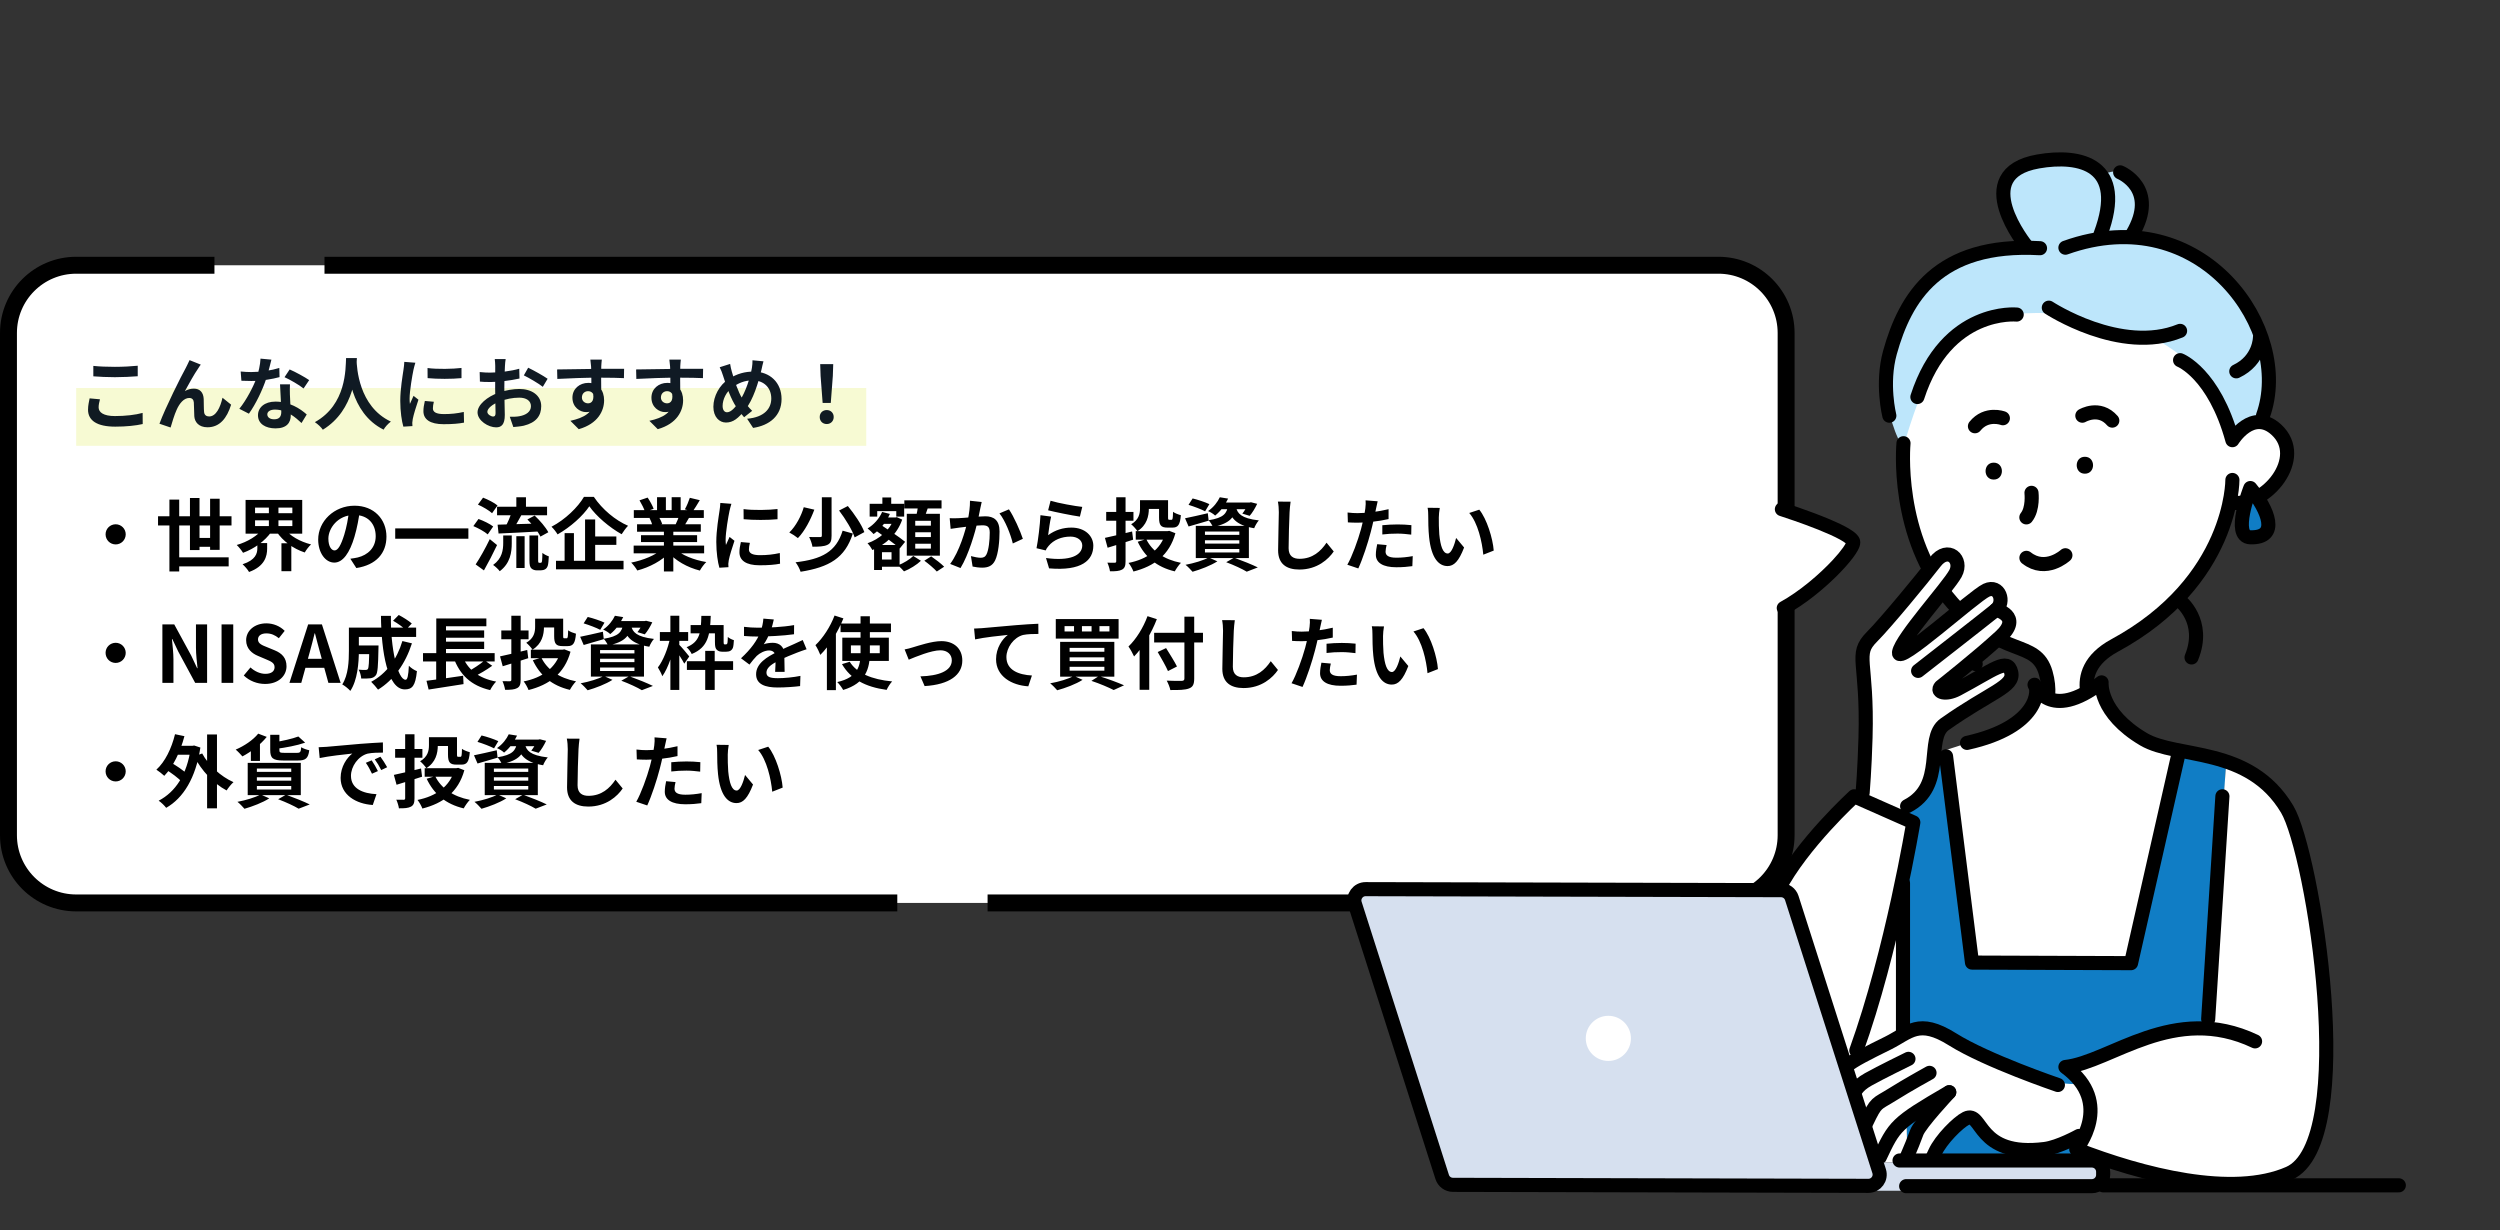
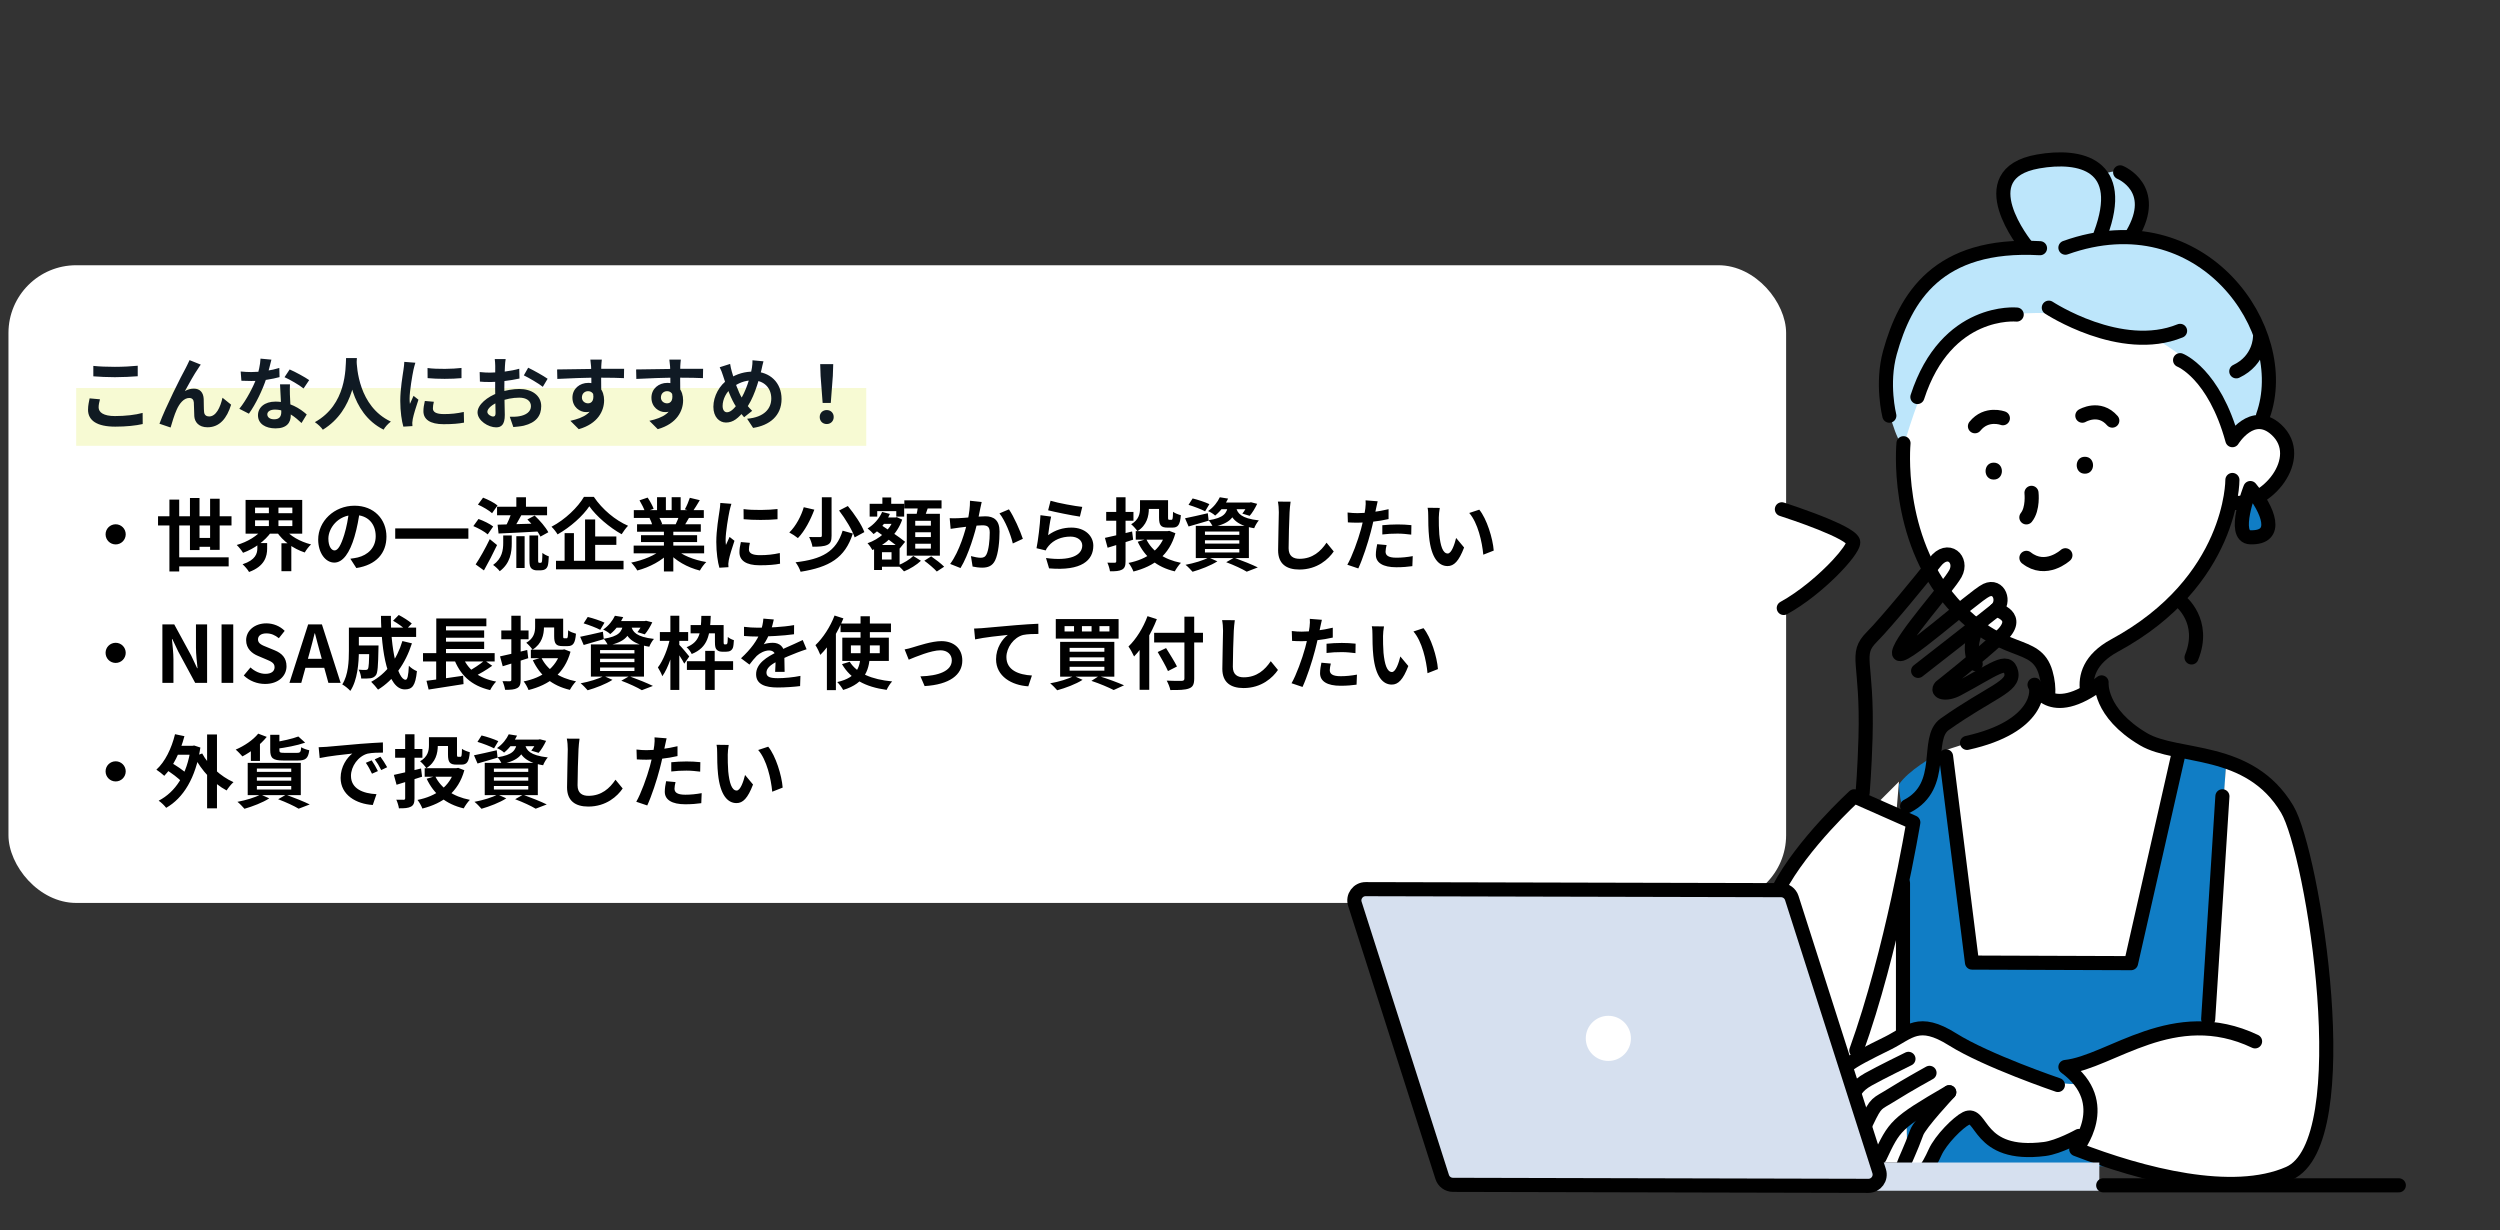
<svg xmlns="http://www.w3.org/2000/svg" width="443" height="218" viewBox="0 0 443 218" fill="none">
  <rect x="0" y="0" width="443" height="218" fill="#333333" stroke="none" />
  <rect x="1.5" y="47" width="315" height="113" rx="12" fill="white" />
-   <path d="M38 47H13.5C6.873 47 1.5 52.373 1.5 59V148C1.5 154.627 6.873 160 13.5 160H159M57.5 47H304.5C311.127 47 316.5 52.373 316.5 59V91.056M175 160H304.5C311.127 160 316.5 154.627 316.5 148V102.155" stroke="black" stroke-width="3" />
  <path d="M313.5 108.689C320.117 107.59 328.368 97.695 328.368 95.863C328.368 94.031 315.704 90 315.704 90" fill="white" />
  <path d="M316.672 108.831C319.826 107.096 322.965 104.531 325.366 102.166C326.565 100.982 327.575 99.852 328.313 98.875C328.683 98.385 328.984 97.935 329.214 97.508C329.328 97.293 329.426 97.083 329.504 96.861C329.579 96.637 329.641 96.402 329.643 96.1C329.644 95.864 329.592 95.651 329.523 95.473C329.383 95.127 329.193 94.894 328.995 94.686C328.621 94.304 328.18 94.002 327.659 93.687C326.751 93.145 325.6 92.605 324.359 92.076C322.5 91.286 320.447 90.535 318.852 89.978C317.258 89.422 316.124 89.061 316.116 89.059C315.464 88.852 314.767 89.21 314.559 89.861C314.351 90.511 314.711 91.207 315.362 91.414C315.362 91.415 315.408 91.429 315.5 91.458C316.18 91.678 319.295 92.698 322.203 93.863C323.654 94.443 325.058 95.064 326.041 95.61C326.53 95.88 326.914 96.137 327.111 96.31C327.161 96.352 327.198 96.388 327.221 96.413L327.251 96.448L327.251 96.448L327.548 96.239L327.212 96.368C327.234 96.424 327.251 96.447 327.251 96.448L327.548 96.239L327.212 96.368L327.911 96.099L327.164 96.099C327.164 96.219 327.19 96.313 327.212 96.368L327.911 96.099L327.164 96.099L327.567 96.099L327.171 96.019C327.17 96.024 327.164 96.048 327.164 96.099L327.567 96.099L327.171 96.019L327.171 96.02C327.17 96.028 327.148 96.097 327.101 96.196C327.014 96.383 326.843 96.676 326.602 97.018C326.181 97.621 325.553 98.385 324.781 99.215C323.624 100.462 322.145 101.864 320.531 103.182C318.917 104.501 317.166 105.738 315.477 106.665C314.877 106.994 314.659 107.746 314.989 108.344C315.318 108.942 316.072 109.16 316.672 108.831L316.672 108.831Z" fill="black" />
  <rect width="140" height="21" transform="translate(13.5 58)" fill="url(#paint0_linear_13587_1189)" />
  <path d="M16.538 64.836C17.574 64.948 18.876 65.004 20.36 65.004C21.732 65.004 23.342 64.92 24.406 64.808V66.67C23.426 66.754 21.704 66.838 20.36 66.838C18.904 66.838 17.686 66.768 16.538 66.684V64.836ZM17.714 70.758C17.588 71.262 17.476 71.71 17.476 72.186C17.476 73.068 18.344 73.726 20.36 73.726C22.236 73.726 24.028 73.516 25.274 73.166L25.288 75.14C24.056 75.42 22.376 75.602 20.416 75.602C17.224 75.602 15.6 74.538 15.6 72.606C15.6 71.808 15.782 71.122 15.88 70.59L17.714 70.758ZM35.578 64.612C35.424 64.794 35.284 65.032 35.13 65.27C34.43 66.264 33.45 68.056 32.764 69.302C33.282 68.994 33.828 68.868 34.36 68.868C35.41 68.868 36.04 69.526 36.096 70.702C36.124 71.318 36.096 72.438 36.166 73.026C36.222 73.572 36.6 73.796 37.062 73.796C38.28 73.796 39.036 72.214 39.428 70.478L40.954 71.71C40.212 74.118 38.924 75.714 36.768 75.714C35.214 75.714 34.5 74.776 34.43 73.768C34.388 73.012 34.388 71.878 34.346 71.304C34.304 70.814 34.038 70.52 33.534 70.52C32.582 70.52 31.784 71.5 31.294 72.634C30.916 73.446 30.44 75.014 30.23 75.756L28.256 75.084C29.278 72.284 32.148 66.572 32.904 65.228C33.072 64.864 33.338 64.402 33.59 63.814L35.578 64.612ZM42.648 65.83C43.25 65.9 44.006 65.928 44.51 65.928C46.246 65.928 48.136 65.634 49.494 65.2L49.536 66.824C48.332 67.16 46.316 67.524 44.524 67.51C43.964 67.51 43.376 67.496 42.774 67.468L42.648 65.83ZM48.094 63.73C47.912 64.472 47.576 65.844 47.198 67.034C46.554 69.05 45.294 71.654 44.104 73.306L42.41 72.438C43.67 70.898 44.93 68.448 45.476 66.936C45.812 65.928 46.12 64.626 46.162 63.548L48.094 63.73ZM51.384 68.098C51.342 68.686 51.356 69.274 51.37 69.89C51.398 70.716 51.524 72.802 51.524 73.586C51.524 74.888 50.824 75.91 48.822 75.91C47.086 75.91 45.714 75.126 45.714 73.586C45.714 72.228 46.862 71.164 48.808 71.164C51.258 71.164 53.19 72.396 54.352 73.446L53.428 74.958C52.42 74.02 50.824 72.578 48.71 72.578C47.898 72.578 47.366 72.928 47.366 73.418C47.366 73.936 47.814 74.3 48.584 74.3C49.536 74.3 49.844 73.768 49.844 72.984C49.844 72.144 49.69 69.568 49.62 68.098H51.384ZM53.792 68.84C52.98 68.182 51.384 67.272 50.418 66.838L51.328 65.466C52.336 65.9 54.058 66.838 54.786 67.356L53.792 68.84ZM61.324 63.45H63.242C63.116 65.802 62.934 72.634 57.208 76.148C56.914 75.714 56.368 75.196 55.794 74.804C61.422 71.682 61.226 65.284 61.324 63.45ZM63.186 63.814C63.228 65.032 63.522 72.018 69.262 74.706C68.73 75.112 68.226 75.672 67.974 76.134C61.94 73.138 61.674 65.424 61.562 63.982L63.186 63.814ZM75.758 65.214C77.48 65.452 80.28 65.382 81.778 65.2V67.006C80.07 67.174 77.522 67.174 75.772 67.006L75.758 65.214ZM76.878 71.192C76.766 71.668 76.71 72.004 76.71 72.368C76.71 72.998 77.256 73.376 78.684 73.376C79.93 73.376 80.966 73.264 82.184 72.998L82.226 74.888C81.316 75.07 80.182 75.168 78.6 75.168C76.192 75.168 75.03 74.3 75.03 72.872C75.03 72.312 75.114 71.766 75.282 71.052L76.878 71.192ZM73.602 64.276C73.504 64.57 73.322 65.284 73.266 65.536C73.07 66.46 72.58 69.26 72.58 70.66C72.58 70.94 72.594 71.29 72.636 71.57C72.846 71.094 73.07 70.618 73.28 70.142L74.148 70.828C73.742 72.004 73.28 73.516 73.14 74.258C73.098 74.468 73.056 74.776 73.056 74.916C73.07 75.07 73.07 75.308 73.084 75.504L71.474 75.602C71.194 74.65 70.928 72.942 70.928 71.038C70.928 68.924 71.348 66.572 71.502 65.48C71.558 65.102 71.628 64.57 71.642 64.122L73.602 64.276ZM89.604 63.632C89.548 63.898 89.492 64.5 89.478 64.85C89.408 65.956 89.366 67.468 89.366 68.77C89.366 70.296 89.45 72.718 89.45 73.53C89.45 75.252 88.834 75.728 87.91 75.728C86.552 75.728 84.62 74.552 84.62 73.068C84.62 71.71 86.37 70.282 88.316 69.596C89.562 69.148 90.976 68.924 92.04 68.924C94.196 68.924 95.904 70.044 95.904 71.976C95.904 73.642 95.036 74.888 92.81 75.434C92.166 75.574 91.536 75.616 90.962 75.672L90.332 73.852C90.948 73.852 91.564 73.852 92.04 73.754C93.174 73.558 94.084 72.984 94.084 71.976C94.084 71.01 93.244 70.464 92.026 70.464C90.836 70.464 89.604 70.716 88.512 71.15C87.252 71.626 86.356 72.382 86.356 72.984C86.356 73.432 87.014 73.81 87.378 73.81C87.63 73.81 87.812 73.698 87.812 73.208C87.812 72.48 87.742 70.534 87.742 68.84C87.742 67.244 87.756 65.508 87.756 64.864C87.756 64.584 87.714 63.884 87.672 63.632H89.604ZM93.594 65.158C94.658 65.676 96.282 66.586 97.038 67.118L96.184 68.546C95.512 67.986 93.692 66.936 92.824 66.516L93.594 65.158ZM84.998 65.928C85.824 66.026 86.426 66.026 86.93 66.026C88.386 66.026 90.57 65.76 92.012 65.34L92.054 67.076C90.472 67.44 88.218 67.692 86.986 67.692C86.062 67.692 85.516 67.678 85.04 67.622L84.998 65.928ZM106.642 63.716C106.6 63.954 106.558 64.696 106.544 64.92C106.502 65.844 106.53 68.7 106.544 69.82L104.794 69.232C104.794 68.364 104.794 65.676 104.738 64.934C104.696 64.374 104.64 63.898 104.612 63.716H106.642ZM98.718 65.466C100.804 65.466 104.5 65.354 106.25 65.354C107.678 65.354 109.806 65.34 110.59 65.354L110.562 67.006C109.694 66.964 108.266 66.922 106.208 66.922C103.66 66.922 100.874 67.034 98.76 67.146L98.718 65.466ZM106.306 69.61C106.306 71.892 105.466 73.026 103.856 73.026C102.778 73.026 101.434 72.172 101.434 70.464C101.434 68.882 102.722 67.846 104.234 67.846C106.082 67.846 107.048 69.204 107.048 70.94C107.048 72.774 105.97 75.084 102.554 76.05L101.07 74.566C103.45 74.048 105.312 73.11 105.312 70.66C105.312 69.75 104.822 69.316 104.206 69.316C103.66 69.316 103.114 69.694 103.114 70.436C103.114 71.066 103.632 71.472 104.206 71.472C104.864 71.472 105.438 70.912 104.99 69.246L106.306 69.61ZM120.642 63.716C120.6 63.954 120.558 64.696 120.544 64.92C120.502 65.844 120.53 68.7 120.544 69.82L118.794 69.232C118.794 68.364 118.794 65.676 118.738 64.934C118.696 64.374 118.64 63.898 118.612 63.716H120.642ZM112.718 65.466C114.804 65.466 118.5 65.354 120.25 65.354C121.678 65.354 123.806 65.34 124.59 65.354L124.562 67.006C123.694 66.964 122.266 66.922 120.208 66.922C117.66 66.922 114.874 67.034 112.76 67.146L112.718 65.466ZM120.306 69.61C120.306 71.892 119.466 73.026 117.856 73.026C116.778 73.026 115.434 72.172 115.434 70.464C115.434 68.882 116.722 67.846 118.234 67.846C120.082 67.846 121.048 69.204 121.048 70.94C121.048 72.774 119.97 75.084 116.554 76.05L115.07 74.566C117.45 74.048 119.312 73.11 119.312 70.66C119.312 69.75 118.822 69.316 118.206 69.316C117.66 69.316 117.114 69.694 117.114 70.436C117.114 71.066 117.632 71.472 118.206 71.472C118.864 71.472 119.438 70.912 118.99 69.246L120.306 69.61ZM135.286 64.024C135.16 64.416 135.034 65.102 134.95 65.438C134.362 67.916 133.452 70.828 132.108 72.522C130.82 74.146 129.924 74.874 128.636 74.874C127.474 74.874 126.41 73.894 126.41 72.088C126.41 70.212 127.488 68.21 129.126 67.16C130.624 66.194 132.038 65.844 133.536 65.844C136.42 65.844 138.492 67.79 138.492 70.702C138.492 73.67 136.378 75.378 133.452 75.826L132.388 74.202C135.468 73.936 136.672 72.368 136.672 70.618C136.672 68.714 135.37 67.398 133.354 67.398C131.898 67.398 130.764 67.93 129.784 68.644C128.692 69.414 128.048 70.786 128.048 71.934C128.048 72.62 128.342 73.054 128.832 73.054C129.56 73.054 130.33 72.158 131.058 71.052C132.136 69.47 132.948 66.894 133.242 65.172C133.312 64.766 133.354 64.178 133.34 63.842L135.286 64.024ZM129.378 64.486C129.448 64.962 129.56 65.424 129.672 65.83C130.106 67.398 130.848 69.54 131.492 70.548C131.968 71.304 132.626 72.186 133.284 72.802L131.856 73.936C131.31 73.32 130.89 72.788 130.442 72.074C129.588 70.828 128.748 68.588 128.104 66.516C127.95 66.026 127.782 65.578 127.53 65.074L129.378 64.486ZM145.772 71.402L145.408 66.614L145.338 64.528H147.648L147.578 66.614L147.214 71.402H145.772ZM146.5 75.14C145.772 75.14 145.254 74.622 145.254 73.894C145.254 73.166 145.786 72.662 146.5 72.662C147.2 72.662 147.732 73.166 147.732 73.894C147.732 74.622 147.2 75.14 146.5 75.14Z" fill="#050F1A" fill-opacity="0.95" />
  <path d="M20.5 92.902C21.48 92.902 22.278 93.7 22.278 94.68C22.278 95.674 21.48 96.472 20.5 96.472C19.506 96.472 18.708 95.674 18.708 94.68C18.708 93.7 19.506 92.902 20.5 92.902ZM28.004 91.488H41.024V93.112H28.004V91.488ZM30.902 98.754H40.52V100.364H30.902V98.754ZM34.36 95.324H37.958V96.892H34.36V95.324ZM30.02 88.534H31.756V101.26H30.02V88.534ZM33.66 88.24H35.354V97.466H33.66V88.24ZM37.23 88.38H38.924V97.438H37.23V88.38ZM45.196 92.202V93.224H51.804V92.202H45.196ZM45.196 89.948V90.942H51.804V89.948H45.196ZM43.516 88.59H53.554V94.568H43.516V88.59ZM50.418 93.686C51.342 94.946 53.162 95.982 55.122 96.472C54.744 96.808 54.24 97.466 54.002 97.9C51.944 97.228 50.124 95.884 49.004 94.204L50.418 93.686ZM46.596 93.672L48.08 94.246C46.946 95.87 45.056 97.242 43.068 97.956C42.816 97.536 42.312 96.906 41.948 96.57C43.838 96.038 45.672 94.932 46.596 93.672ZM45.602 96.234H47.338V97.2C47.338 98.544 46.932 100.336 44.132 101.358C43.908 100.938 43.348 100.308 42.984 99.986C45.322 99.23 45.602 98.04 45.602 97.144V96.234ZM47.646 89.276H49.34V93.896H47.646V89.276ZM49.872 96.262H51.622V101.218H49.872V96.262ZM63.774 90.41C63.578 91.838 63.298 93.476 62.808 95.128C61.968 97.956 60.764 99.692 59.238 99.692C57.67 99.692 56.382 97.97 56.382 95.604C56.382 92.384 59.196 89.612 62.822 89.612C66.28 89.612 68.478 92.02 68.478 95.086C68.478 98.026 66.672 100.112 63.144 100.658L62.08 99.006C62.626 98.936 63.018 98.866 63.396 98.782C65.174 98.348 66.574 97.074 66.574 95.016C66.574 92.818 65.202 91.25 62.78 91.25C59.812 91.25 58.188 93.672 58.188 95.436C58.188 96.85 58.748 97.536 59.28 97.536C59.882 97.536 60.414 96.64 61.002 94.75C61.408 93.434 61.716 91.824 61.856 90.354L63.774 90.41ZM70.032 93.63H82.996V95.464H70.032V93.63ZM88.078 89.794H96.94V91.306H88.078V89.794ZM91.494 88.114H93.202V90.508H91.494V88.114ZM91.494 95.016H92.964V100.644H91.494V95.016ZM89.17 94.89H90.682V96.262C90.682 97.83 90.444 99.804 88.554 101.218C88.316 100.882 87.756 100.364 87.378 100.112C88.988 98.964 89.17 97.424 89.17 96.206V94.89ZM90.71 90.62L92.474 91.124C91.928 92.118 91.34 93.196 90.864 93.882L89.52 93.42C89.954 92.65 90.458 91.488 90.71 90.62ZM93.454 92.048L94.742 91.362C95.666 92.23 96.716 93.448 97.164 94.316L95.764 95.086C95.372 94.232 94.364 92.958 93.454 92.048ZM88.176 92.972C90.01 92.93 92.852 92.846 95.526 92.762L95.484 94.176C92.936 94.33 90.262 94.456 88.344 94.54L88.176 92.972ZM84.69 89.416L85.6 88.184C86.468 88.52 87.602 89.094 88.162 89.57L87.196 90.942C86.678 90.452 85.572 89.808 84.69 89.416ZM83.878 93.224L84.788 91.964C85.656 92.272 86.818 92.832 87.392 93.294L86.426 94.694C85.894 94.218 84.774 93.602 83.878 93.224ZM84.284 100.014C84.998 98.95 86.006 97.172 86.79 95.534L88.078 96.584C87.378 98.068 86.538 99.692 85.754 101.078L84.284 100.014ZM93.818 94.89H95.358V99.258C95.358 99.482 95.372 99.608 95.414 99.664C95.428 99.706 95.498 99.734 95.554 99.734C95.61 99.734 95.708 99.734 95.778 99.734C95.848 99.734 95.918 99.72 95.96 99.664C96.002 99.636 96.03 99.538 96.058 99.314C96.086 99.09 96.1 98.6 96.114 97.97C96.38 98.208 96.87 98.46 97.248 98.586C97.22 99.216 97.164 99.944 97.066 100.238C96.968 100.532 96.828 100.742 96.604 100.868C96.408 100.994 96.086 101.064 95.834 101.064C95.61 101.064 95.302 101.064 95.092 101.064C94.77 101.064 94.392 100.952 94.154 100.714C93.916 100.462 93.818 100.168 93.818 99.216V94.89ZM104.43 89.71C103.282 91.418 101.126 93.378 98.802 94.694C98.578 94.302 98.102 93.686 97.724 93.336C100.16 92.076 102.428 89.85 103.478 88.044H105.228C106.74 90.284 109.036 92.188 111.29 93.168C110.87 93.602 110.478 94.162 110.156 94.666C107.986 93.462 105.634 91.446 104.43 89.71ZM104.514 95.058H109.218V96.556H104.514V95.058ZM98.522 99.37H110.492V100.882H98.522V99.37ZM103.674 92.048H105.466V100.182H103.674V92.048ZM100.048 94.47H101.7V100.14H100.048V94.47ZM112.284 96.682H124.772V98.054H112.284V96.682ZM112.312 90.396H124.716V91.782H112.312V90.396ZM112.886 92.902H124.184V94.218H112.886V92.902ZM113.586 94.834H123.526V96.052H113.586V94.834ZM117.646 93.574H119.312V101.26H117.646V93.574ZM116.428 88.1H117.996V91.054H116.428V88.1ZM119.018 88.1H120.614V90.956H119.018V88.1ZM117.338 97.298L118.654 97.886C117.324 99.342 115.084 100.532 112.928 101.092C112.704 100.686 112.214 100.042 111.85 99.692C113.964 99.286 116.19 98.362 117.338 97.298ZM119.648 97.256C120.782 98.362 122.966 99.23 125.15 99.594C124.772 99.944 124.268 100.644 124.016 101.106C121.804 100.546 119.662 99.356 118.346 97.774L119.648 97.256ZM122.238 88.212L124.002 88.632C123.554 89.402 123.078 90.158 122.714 90.676L121.356 90.256C121.678 89.682 122.042 88.828 122.238 88.212ZM120.39 91.222L122.168 91.628C121.79 92.3 121.426 92.916 121.132 93.364L119.704 92.958C119.956 92.454 120.25 91.74 120.39 91.222ZM113.32 88.66L114.762 88.17C115.168 88.772 115.63 89.612 115.826 90.158L114.3 90.704C114.146 90.158 113.698 89.304 113.32 88.66ZM115.098 91.796L116.722 91.544C116.96 91.936 117.226 92.482 117.338 92.86L115.63 93.154C115.546 92.79 115.308 92.202 115.098 91.796ZM131.758 90.214C133.48 90.452 136.28 90.382 137.778 90.2V92.006C136.07 92.174 133.522 92.174 131.772 92.006L131.758 90.214ZM132.878 96.192C132.766 96.668 132.71 97.004 132.71 97.368C132.71 97.998 133.256 98.376 134.684 98.376C135.93 98.376 136.966 98.264 138.184 97.998L138.226 99.888C137.316 100.07 136.182 100.168 134.6 100.168C132.192 100.168 131.03 99.3 131.03 97.872C131.03 97.312 131.114 96.766 131.282 96.052L132.878 96.192ZM129.602 89.276C129.504 89.57 129.322 90.284 129.266 90.536C129.07 91.46 128.58 94.26 128.58 95.66C128.58 95.94 128.594 96.29 128.636 96.57C128.846 96.094 129.07 95.618 129.28 95.142L130.148 95.828C129.742 97.004 129.28 98.516 129.14 99.258C129.098 99.468 129.056 99.776 129.056 99.916C129.07 100.07 129.07 100.308 129.084 100.504L127.474 100.602C127.194 99.65 126.928 97.942 126.928 96.038C126.928 93.924 127.348 91.572 127.502 90.48C127.558 90.102 127.628 89.57 127.642 89.122L129.602 89.276ZM145.632 88.114H147.354V94.932C147.354 95.828 147.186 96.304 146.57 96.57C145.982 96.836 145.114 96.878 143.966 96.878C143.896 96.388 143.63 95.632 143.378 95.156C144.176 95.184 145.058 95.17 145.31 95.17C145.548 95.17 145.632 95.114 145.632 94.904V88.114ZM148.684 90.466L150.238 89.668C151.386 91.068 152.674 92.944 153.164 94.288L151.442 95.226C151.022 93.924 149.818 91.95 148.684 90.466ZM149.314 94.036L151.12 94.54C149.734 98.894 146.934 100.504 141.866 101.316C141.698 100.784 141.32 100.07 140.97 99.636C145.618 99.104 148.166 97.774 149.314 94.036ZM142.426 89.878L144.302 90.312C143.644 92.076 142.608 94.106 141.39 95.352C140.998 95.03 140.312 94.582 139.864 94.358C141.04 93.238 142.006 91.362 142.426 89.878ZM155.894 91.698H158.68V92.832H155.894V91.698ZM156.356 88.156H157.924V90.34H156.356V88.156ZM155.642 96.57H159.408V100.42H155.642V99.146H157.98V97.844H155.642V96.57ZM154.102 89.276H160.22V91.544H158.82V90.578H155.446V91.544H154.102V89.276ZM154.886 96.57H156.286V101.008H154.886V96.57ZM158.4 91.698H158.666L158.918 91.642L159.87 92.076C158.946 94.722 156.902 96.514 154.592 97.466C154.41 97.116 154.018 96.556 153.724 96.262C155.81 95.548 157.714 93.91 158.4 91.936V91.698ZM156.314 90.718L157.686 91.068C157.056 92.51 155.95 93.812 154.802 94.638C154.578 94.372 154.046 93.868 153.738 93.644C154.844 92.972 155.81 91.894 156.314 90.718ZM155.068 93.924L155.95 92.916C157.322 93.826 159.38 95.17 160.388 96.01L159.436 97.186C158.484 96.318 156.482 94.904 155.068 93.924ZM160.248 88.66H166.842V90.102H160.248V88.66ZM162.18 94.316V95.17H164.952V94.316H162.18ZM162.18 96.346V97.214H164.952V96.346H162.18ZM162.18 92.286V93.154H164.952V92.286H162.18ZM160.682 91.04H166.548V98.46H160.682V91.04ZM162.712 89.43L164.546 89.64C164.266 90.494 163.93 91.376 163.692 91.964L162.292 91.698C162.46 91.04 162.642 90.102 162.712 89.43ZM161.83 98.516L163.188 99.37C162.446 100.084 161.228 100.84 160.192 101.246C159.94 100.938 159.464 100.476 159.114 100.182C160.122 99.804 161.27 99.09 161.83 98.516ZM163.79 99.356L165.008 98.586C165.764 99.104 166.786 99.888 167.304 100.42L166.002 101.274C165.54 100.756 164.56 99.916 163.79 99.356ZM173.954 88.954C173.87 89.318 173.786 89.766 173.702 90.116C173.576 90.746 173.394 91.614 173.254 92.328C172.792 94.302 171.658 98.292 170.202 100.658L168.368 99.93C170.034 97.69 171.084 93.994 171.476 92.23C171.742 90.97 171.896 89.78 171.882 88.73L173.954 88.954ZM178.784 90.256C179.638 91.474 180.814 94.134 181.248 95.478L179.47 96.304C179.106 94.736 178.112 92.216 177.104 90.97L178.784 90.256ZM168.284 91.824C168.788 91.852 169.264 91.838 169.782 91.824C170.902 91.796 173.548 91.488 174.598 91.488C176.068 91.488 177.118 92.146 177.118 94.176C177.118 95.828 176.922 98.096 176.334 99.3C175.858 100.28 175.088 100.588 174.038 100.588C173.492 100.588 172.834 100.504 172.344 100.392L172.05 98.544C172.596 98.698 173.394 98.838 173.758 98.838C174.234 98.838 174.584 98.698 174.808 98.236C175.2 97.452 175.382 95.744 175.382 94.372C175.382 93.252 174.892 93.084 174.024 93.084C173.184 93.084 170.776 93.392 170.006 93.49C169.6 93.546 168.872 93.644 168.452 93.714L168.284 91.824ZM186.162 88.73C187.492 89.15 190.544 89.696 191.776 89.822L191.356 91.544C189.928 91.348 186.82 90.704 185.728 90.424L186.162 88.73ZM186.26 91.544C186.064 92.328 185.826 94.022 185.728 94.834C186.988 93.91 188.388 93.49 189.858 93.49C192.308 93.49 193.736 95.002 193.736 96.696C193.736 99.258 191.706 101.218 185.896 100.714L185.35 98.88C189.564 99.468 191.776 98.446 191.776 96.654C191.776 95.744 190.922 95.086 189.69 95.086C188.108 95.086 186.694 95.674 185.812 96.738C185.56 97.032 185.406 97.256 185.294 97.536L183.67 97.144C183.95 95.772 184.286 93.028 184.37 91.292L186.26 91.544ZM202.01 88.632H203.578V90.102C203.578 91.46 203.214 93.098 201.548 94.12C201.352 93.798 200.75 93.126 200.442 92.902C201.828 92.09 202.01 90.998 202.01 90.06V88.632ZM202.794 88.632H206.182V90.186H202.794V88.632ZM205.384 88.632H206.98V91.684C206.98 92.062 207.022 92.104 207.19 92.104C207.26 92.104 207.512 92.104 207.596 92.104C207.792 92.104 207.834 91.908 207.862 90.69C208.17 90.942 208.828 91.18 209.248 91.292C209.108 93.014 208.73 93.49 207.778 93.49C207.526 93.49 207.106 93.49 206.882 93.49C205.72 93.49 205.384 93.084 205.384 91.698V88.632ZM201.254 94.12H207.078V95.632H201.254V94.12ZM206.56 94.12H206.882L207.19 94.064L208.282 94.484C207.204 98.39 204.488 100.35 200.848 101.274C200.68 100.826 200.288 100.112 199.98 99.748C203.256 99.104 205.734 97.354 206.56 94.372V94.12ZM203.116 95.534C204.138 97.662 206.266 99.146 209.262 99.734C208.898 100.084 208.408 100.798 208.17 101.246C204.978 100.49 202.878 98.698 201.604 95.996L203.116 95.534ZM195.794 95.31C196.984 95.072 198.832 94.61 200.61 94.176L200.792 95.632C199.224 96.136 197.586 96.668 196.27 97.06L195.794 95.31ZM196.018 90.718H200.848V92.272H196.018V90.718ZM197.796 88.114H199.448V99.454C199.448 100.266 199.294 100.686 198.818 100.938C198.356 101.19 197.684 101.246 196.69 101.232C196.634 100.812 196.424 100.126 196.228 99.706C196.76 99.72 197.348 99.72 197.53 99.72C197.712 99.706 197.796 99.65 197.796 99.454V88.114ZM210.606 89.458L211.334 88.324C212.272 88.548 213.602 88.996 214.302 89.332L213.546 90.606C212.902 90.256 211.572 89.752 210.606 89.458ZM209.99 91.838C211.026 91.642 212.538 91.278 214.022 90.942L214.176 92.258C212.958 92.622 211.67 93 210.62 93.294L209.99 91.838ZM216.192 89.052H221.568V90.228H215.254L216.192 89.052ZM221.176 89.052H221.414L221.666 88.996L222.772 89.276C222.408 90.046 221.904 90.886 221.442 91.404L220.14 91.012C220.518 90.564 220.938 89.836 221.176 89.234V89.052ZM217.62 89.542H219.132C218.852 91.544 218.068 92.748 214.932 93.378C214.792 93.042 214.442 92.482 214.162 92.188C216.864 91.768 217.41 90.956 217.62 89.542ZM219.034 89.906C219.272 90.942 219.888 91.852 223.066 92.216C222.758 92.552 222.394 93.182 222.24 93.602C218.74 93.042 218.054 91.516 217.69 90.032L219.034 89.906ZM216.15 88.114L217.62 88.352C217.074 89.472 216.388 90.494 215.324 91.362C215.03 91.068 214.456 90.718 214.064 90.564C215.086 89.864 215.772 88.926 216.15 88.114ZM213.518 95.73V96.332H219.608V95.73H213.518ZM213.518 97.284V97.9H219.608V97.284H213.518ZM213.518 94.19V94.778H219.608V94.19H213.518ZM211.894 93.182H221.302V98.894H211.894V93.182ZM217.284 99.622L218.684 98.824C220.154 99.356 221.89 100.056 222.884 100.546L220.924 101.302C220.14 100.826 218.698 100.154 217.284 99.622ZM214.176 98.782L215.716 99.468C214.568 100.21 212.748 100.91 211.32 101.316C211.026 100.98 210.452 100.364 210.074 100.084C211.558 99.804 213.224 99.314 214.176 98.782ZM228.694 88.898C228.61 89.486 228.54 90.214 228.512 90.774C228.442 92.286 228.344 95.408 228.344 97.144C228.344 98.558 229.184 99.02 230.276 99.02C232.586 99.02 234.042 97.69 235.064 96.164L236.338 97.718C235.428 99.062 233.44 100.924 230.248 100.924C227.952 100.924 226.482 99.916 226.482 97.522C226.482 95.646 226.608 91.978 226.608 90.774C226.608 90.102 226.552 89.43 226.44 88.884L228.694 88.898ZM244.122 88.828C244.024 89.22 243.898 89.85 243.828 90.158C243.632 91.11 243.282 92.818 242.904 94.246C242.4 96.206 241.462 99.062 240.692 100.728L238.746 100.07C239.572 98.656 240.636 95.73 241.168 93.77C241.518 92.454 241.84 90.914 241.938 90.088C242.008 89.57 242.022 88.996 241.98 88.66L244.122 88.828ZM240.552 90.928C242.26 90.928 244.234 90.662 246.054 90.228V91.978C244.318 92.384 242.12 92.622 240.538 92.622C239.852 92.622 239.334 92.594 238.844 92.566L238.788 90.816C239.516 90.9 239.978 90.928 240.552 90.928ZM244.948 93.07C245.732 92.986 246.74 92.93 247.65 92.93C248.448 92.93 249.288 92.972 250.1 93.056L250.072 94.736C249.358 94.652 248.504 94.554 247.664 94.554C246.698 94.554 245.83 94.596 244.948 94.708V93.07ZM245.704 96.584C245.606 96.99 245.522 97.438 245.522 97.746C245.522 98.362 245.928 98.824 247.44 98.824C248.378 98.824 249.344 98.726 250.338 98.544L250.268 100.322C249.484 100.434 248.546 100.518 247.426 100.518C245.06 100.518 243.8 99.72 243.8 98.306C243.8 97.648 243.926 96.976 244.038 96.43L245.704 96.584ZM255.126 90.004C255.028 90.494 254.958 91.32 254.958 91.712C254.958 92.622 254.958 93.658 255.042 94.68C255.238 96.696 255.658 98.082 256.54 98.082C257.212 98.082 257.758 96.43 258.024 95.324L259.438 97.018C258.5 99.468 257.632 100.308 256.512 100.308C254.958 100.308 253.628 98.936 253.236 95.184C253.096 93.896 253.082 92.244 253.082 91.39C253.082 91.012 253.068 90.41 252.97 89.976L255.126 90.004ZM262.126 90.312C263.456 91.922 264.534 95.422 264.688 97.564L262.84 98.292C262.63 96.024 261.874 92.636 260.348 90.9L262.126 90.312ZM20.5 113.902C21.48 113.902 22.278 114.7 22.278 115.68C22.278 116.674 21.48 117.472 20.5 117.472C19.506 117.472 18.708 116.674 18.708 115.68C18.708 114.7 19.506 113.902 20.5 113.902ZM28.774 121V110.64H30.874L33.884 116.17L34.934 118.41H35.004C34.892 117.332 34.724 115.946 34.724 114.77V110.64H36.698V121H34.584L31.588 115.456L30.538 113.244H30.468C30.566 114.35 30.734 115.652 30.734 116.856V121H28.774ZM39.26 121V110.64H41.332V121H39.26ZM46.975 121.196C45.575 121.196 44.203 120.664 43.195 119.698L44.385 118.27C45.113 118.956 46.107 119.404 47.017 119.404C48.095 119.404 48.655 118.942 48.655 118.228C48.655 117.458 48.025 117.206 47.101 116.814L45.715 116.226C44.679 115.806 43.615 114.952 43.615 113.454C43.615 111.76 45.113 110.458 47.199 110.458C48.403 110.458 49.607 110.934 50.447 111.788L49.411 113.09C48.739 112.544 48.053 112.236 47.199 112.236C46.289 112.236 45.715 112.642 45.715 113.314C45.715 114.056 46.457 114.336 47.339 114.686L48.697 115.246C49.943 115.764 50.769 116.576 50.769 118.06C50.769 119.754 49.355 121.196 46.975 121.196ZM51.288 121L54.606 110.64H57.042L60.36 121H58.19L56.706 115.61C56.398 114.532 56.104 113.328 55.81 112.222H55.754C55.474 113.342 55.18 114.532 54.872 115.61L53.388 121H51.288ZM53.346 118.34V116.744H58.274V118.34H53.346ZM62.846 114.378H66.081V115.918H62.846V114.378ZM65.436 114.378H67.075C67.075 114.378 67.061 114.798 67.061 114.994C67.004 117.962 66.934 119.208 66.612 119.642C66.332 119.992 66.052 120.118 65.647 120.188C65.269 120.244 64.666 120.244 64.008 120.23C63.98 119.74 63.798 119.082 63.547 118.662C64.05 118.718 64.526 118.718 64.751 118.718C64.947 118.718 65.073 118.69 65.184 118.55C65.353 118.326 65.409 117.346 65.436 114.63V114.378ZM69.65 109.996L70.659 108.974C71.428 109.38 72.465 110.024 72.969 110.486L71.891 111.62C71.428 111.13 70.434 110.444 69.65 109.996ZM71.302 113.594L72.996 114C71.82 117.654 69.763 120.496 66.99 122.204C66.739 121.854 66.123 121.154 65.772 120.818C68.46 119.376 70.337 116.842 71.302 113.594ZM62.944 111.214H73.739V112.866H62.944V111.214ZM61.825 111.214H63.589V115.33C63.589 117.43 63.35 120.538 62.077 122.428C61.797 122.092 61.041 121.476 60.648 121.28C61.727 119.6 61.825 117.15 61.825 115.316V111.214ZM67.508 109.128H69.272C69.174 114.84 70.463 120.454 71.876 120.454C72.198 120.454 72.367 119.74 72.451 117.976C72.829 118.368 73.43 118.76 73.879 118.928C73.612 121.532 73.052 122.162 71.737 122.162C68.684 122.162 67.55 115.512 67.508 109.128ZM74.957 115.736H87.654V117.206H74.957V115.736ZM78.233 111.704H85.793V113.006H78.233V111.704ZM78.233 113.706H85.793V115.008H78.233V113.706ZM75.573 120.636C77.225 120.454 79.745 120.076 82.069 119.74L82.138 121.224C79.983 121.574 77.659 121.924 75.951 122.19L75.573 120.636ZM81.9 116.142C82.796 118.592 84.757 120.188 87.921 120.776C87.556 121.126 87.081 121.826 86.856 122.288C83.427 121.476 81.495 119.586 80.361 116.52L81.9 116.142ZM85.876 117.024L87.221 117.976C86.198 118.718 84.924 119.46 83.945 119.922L82.825 119.054C83.79 118.55 85.093 117.696 85.876 117.024ZM77.308 109.59H86.184V110.976H79.031V116.352H77.308V109.59ZM77.294 116.17H79.031V120.832L77.294 121.014V116.17ZM94.823 109.632H96.391V111.102C96.391 112.46 96.026 114.098 94.361 115.12C94.165 114.798 93.562 114.126 93.254 113.902C94.641 113.09 94.823 111.998 94.823 111.06V109.632ZM95.606 109.632H98.995V111.186H95.606V109.632ZM98.197 109.632H99.793V112.684C99.793 113.062 99.835 113.104 100.003 113.104C100.073 113.104 100.325 113.104 100.409 113.104C100.605 113.104 100.647 112.908 100.675 111.69C100.983 111.942 101.641 112.18 102.061 112.292C101.921 114.014 101.543 114.49 100.591 114.49C100.339 114.49 99.918 114.49 99.695 114.49C98.532 114.49 98.197 114.084 98.197 112.698V109.632ZM94.067 115.12H99.891V116.632H94.067V115.12ZM99.373 115.12H99.695L100.003 115.064L101.095 115.484C100.017 119.39 97.3 121.35 93.66 122.274C93.493 121.826 93.1 121.112 92.793 120.748C96.069 120.104 98.546 118.354 99.373 115.372V115.12ZM95.928 116.534C96.951 118.662 99.079 120.146 102.075 120.734C101.711 121.084 101.221 121.798 100.983 122.246C97.79 121.49 95.691 119.698 94.416 116.996L95.928 116.534ZM88.606 116.31C89.796 116.072 91.644 115.61 93.422 115.176L93.605 116.632C92.037 117.136 90.398 117.668 89.082 118.06L88.606 116.31ZM88.831 111.718H93.66V113.272H88.831V111.718ZM90.609 109.114H92.26V120.454C92.26 121.266 92.106 121.686 91.63 121.938C91.168 122.19 90.496 122.246 89.502 122.232C89.447 121.812 89.237 121.126 89.04 120.706C89.573 120.72 90.16 120.72 90.343 120.72C90.525 120.706 90.609 120.65 90.609 120.454V109.114ZM103.419 110.458L104.147 109.324C105.085 109.548 106.415 109.996 107.115 110.332L106.359 111.606C105.715 111.256 104.385 110.752 103.419 110.458ZM102.803 112.838C103.839 112.642 105.351 112.278 106.835 111.942L106.989 113.258C105.771 113.622 104.483 114 103.433 114.294L102.803 112.838ZM109.005 110.052H114.381V111.228H108.067L109.005 110.052ZM113.989 110.052H114.227L114.479 109.996L115.585 110.276C115.221 111.046 114.717 111.886 114.255 112.404L112.953 112.012C113.331 111.564 113.751 110.836 113.989 110.234V110.052ZM110.433 110.542H111.945C111.665 112.544 110.881 113.748 107.745 114.378C107.605 114.042 107.255 113.482 106.975 113.188C109.677 112.768 110.222 111.956 110.433 110.542ZM111.847 110.906C112.085 111.942 112.701 112.852 115.879 113.216C115.571 113.552 115.207 114.182 115.053 114.602C111.553 114.042 110.867 112.516 110.503 111.032L111.847 110.906ZM108.963 109.114L110.433 109.352C109.887 110.472 109.201 111.494 108.137 112.362C107.843 112.068 107.269 111.718 106.877 111.564C107.899 110.864 108.585 109.926 108.963 109.114ZM106.331 116.73V117.332H112.421V116.73H106.331ZM106.331 118.284V118.9H112.421V118.284H106.331ZM106.331 115.19V115.778H112.421V115.19H106.331ZM104.707 114.182H114.115V119.894H104.707V114.182ZM110.097 120.622L111.497 119.824C112.967 120.356 114.703 121.056 115.697 121.546L113.737 122.302C112.953 121.826 111.511 121.154 110.097 120.622ZM106.989 119.782L108.529 120.468C107.381 121.21 105.561 121.91 104.133 122.316C103.839 121.98 103.265 121.364 102.887 121.084C104.37 120.804 106.037 120.314 106.989 119.782ZM121.717 117.164H129.907V118.718H121.717V117.164ZM124.965 115.33H126.645V122.26H124.965V115.33ZM122.375 110.766H127.513V112.222H122.375V110.766ZM124.279 109.128H125.945C125.819 112.502 125.483 114.714 122.571 115.89C122.417 115.526 121.997 114.952 121.661 114.686C124.069 113.72 124.209 111.984 124.279 109.128ZM126.687 110.766H128.227V113.692C128.227 113.93 128.241 114.056 128.269 114.112C128.297 114.168 128.339 114.182 128.409 114.182C128.465 114.182 128.563 114.182 128.633 114.182C128.703 114.182 128.773 114.168 128.801 114.126C128.843 114.098 128.899 114.028 128.913 113.86C128.941 113.692 128.955 113.328 128.969 112.866C129.221 113.104 129.683 113.328 130.047 113.44C130.019 113.972 129.963 114.56 129.865 114.798C129.767 115.036 129.613 115.218 129.403 115.33C129.221 115.442 128.899 115.484 128.661 115.484C128.451 115.484 128.157 115.484 127.961 115.484C127.625 115.484 127.247 115.386 127.023 115.148C126.785 114.91 126.687 114.616 126.687 113.734V110.766ZM116.929 111.998H121.941V113.566H116.929V111.998ZM118.791 109.114H120.373V122.26H118.791V109.114ZM118.735 113.076L119.701 113.426C119.281 115.666 118.413 118.382 117.363 119.824C117.209 119.362 116.831 118.676 116.579 118.27C117.531 117.052 118.37 114.868 118.735 113.076ZM120.317 114.21C120.667 114.532 121.885 115.988 122.137 116.324L121.255 117.598C120.891 116.884 119.995 115.526 119.575 114.91L120.317 114.21ZM137.117 109.772C137.005 110.29 136.823 111.116 136.431 112.124C136.137 112.81 135.731 113.608 135.339 114.168C135.717 114 136.459 113.902 136.935 113.902C138.097 113.902 138.979 114.588 138.979 115.89C138.979 116.646 139.021 118.172 139.035 119.054H137.355C137.411 118.396 137.439 117.206 137.425 116.45C137.425 115.554 136.865 115.26 136.277 115.26C135.507 115.26 134.625 115.722 134.093 116.226C133.673 116.646 133.281 117.15 132.805 117.766L131.307 116.646C133.099 114.994 134.177 113.482 134.765 111.942C135.045 111.186 135.227 110.332 135.269 109.618L137.117 109.772ZM131.839 111.074C132.553 111.172 133.589 111.228 134.303 111.228C136.151 111.228 138.685 111.13 140.715 110.766L140.701 112.39C138.727 112.67 135.913 112.796 134.205 112.796C133.631 112.796 132.609 112.768 131.839 112.698V111.074ZM142.927 115.05C142.493 115.176 141.737 115.456 141.261 115.638C140.351 115.988 139.091 116.492 137.775 117.164C136.501 117.822 135.815 118.424 135.815 119.194C135.815 119.964 136.487 120.174 137.845 120.174C139.035 120.174 140.603 120.02 141.835 119.768L141.779 121.574C140.841 121.7 139.133 121.826 137.803 121.826C135.619 121.826 133.981 121.28 133.981 119.474C133.981 117.528 135.983 116.38 137.663 115.54C138.951 114.868 139.833 114.532 140.673 114.14C141.219 113.902 141.709 113.678 142.241 113.412L142.927 115.05ZM148.947 110.486H157.879V112.012H148.947V110.486ZM150.781 114.364V115.75H155.891V114.364H150.781ZM149.255 112.992H157.501V117.122H149.255V112.992ZM150.571 117.262C151.817 119.278 154.463 120.412 158.089 120.748C157.739 121.112 157.319 121.784 157.109 122.246C153.315 121.728 150.725 120.314 149.199 117.682L150.571 117.262ZM152.489 109.198H154.141V115.596C154.141 118.452 153.427 121.056 149.409 122.26C149.213 121.882 148.723 121.21 148.359 120.86C152.125 120.02 152.489 117.878 152.489 115.582V109.198ZM147.883 109.072L149.451 109.576C148.499 111.956 146.959 114.462 145.363 116.044C145.223 115.652 144.774 114.728 144.495 114.322C145.825 113.062 147.127 111.074 147.883 109.072ZM146.525 112.978L148.107 111.382L148.121 111.396V122.288H146.525V112.978ZM160.301 115.078C160.721 115.008 161.365 114.84 161.785 114.7C162.751 114.42 165.117 113.608 166.811 113.608C169.037 113.608 170.521 114.924 170.521 117.052C170.521 119.572 168.281 121.308 163.843 121.574L163.101 119.852C166.293 119.768 168.659 118.914 168.659 117.01C168.659 115.974 167.875 115.232 166.643 115.232C165.019 115.232 162.233 116.394 161.029 116.898L160.301 115.078ZM172.609 111.382C173.155 111.368 173.715 111.34 173.981 111.312C175.157 111.2 177.453 111.004 180.029 110.78C181.471 110.654 182.997 110.57 183.991 110.528L184.005 112.334C183.249 112.334 182.045 112.348 181.289 112.516C179.609 112.964 178.335 114.784 178.335 116.436C178.335 118.746 180.491 119.572 182.857 119.698L182.213 121.616C179.273 121.434 176.501 119.852 176.501 116.814C176.501 114.798 177.635 113.216 178.587 112.502C177.271 112.642 174.415 112.936 172.791 113.3L172.609 111.382ZM194.827 110.948V111.9H196.591V110.948H194.827ZM191.719 110.948V111.9H193.427V110.948H191.719ZM188.639 110.948V111.9H190.319V110.948H188.639ZM187.085 109.702H198.215V113.16H187.085V109.702ZM189.535 116.478V117.15H195.695V116.478H189.535ZM189.535 118.158V118.844H195.695V118.158H189.535ZM189.535 114.798V115.484H195.695V114.798H189.535ZM187.855 113.734H197.459V119.908H187.855V113.734ZM193.399 120.65L194.729 119.796C196.297 120.286 198.103 120.958 199.181 121.434L197.347 122.274C196.479 121.826 194.925 121.154 193.399 120.65ZM190.291 119.768L191.831 120.468C190.655 121.224 188.793 121.924 187.337 122.316C187.057 121.98 186.469 121.378 186.091 121.084C187.617 120.818 189.311 120.314 190.291 119.768ZM204.515 112.138H213.167V113.846H204.515V112.138ZM209.877 109.268H211.613V120.23C211.613 121.294 211.361 121.742 210.689 121.994C210.003 122.26 208.939 122.288 207.385 122.274C207.301 121.812 206.993 121.056 206.741 120.608C207.833 120.664 209.051 120.664 209.387 120.65C209.737 120.636 209.877 120.538 209.877 120.216V109.268ZM205.145 115.54L206.629 114.84C207.259 115.862 208.141 117.248 208.561 118.102L206.965 118.914C206.601 118.06 205.775 116.618 205.145 115.54ZM201.939 113.23L203.633 111.536L203.647 111.564V122.232H201.939V113.23ZM203.339 109.184L204.991 109.716C204.053 112.152 202.541 114.714 200.959 116.324C200.777 115.904 200.273 114.98 199.965 114.56C201.309 113.286 202.583 111.242 203.339 109.184ZM218.809 109.898C218.725 110.486 218.655 111.214 218.627 111.774C218.557 113.286 218.459 116.408 218.459 118.144C218.459 119.558 219.299 120.02 220.391 120.02C222.701 120.02 224.157 118.69 225.179 117.164L226.453 118.718C225.543 120.062 223.555 121.924 220.363 121.924C218.067 121.924 216.597 120.916 216.597 118.522C216.597 116.646 216.723 112.978 216.723 111.774C216.723 111.102 216.667 110.43 216.555 109.884L218.809 109.898ZM234.237 109.828C234.139 110.22 234.013 110.85 233.943 111.158C233.747 112.11 233.397 113.818 233.019 115.246C232.515 117.206 231.577 120.062 230.807 121.728L228.861 121.07C229.687 119.656 230.751 116.73 231.283 114.77C231.633 113.454 231.955 111.914 232.053 111.088C232.123 110.57 232.137 109.996 232.095 109.66L234.237 109.828ZM230.667 111.928C232.375 111.928 234.349 111.662 236.169 111.228V112.978C234.433 113.384 232.235 113.622 230.653 113.622C229.967 113.622 229.449 113.594 228.959 113.566L228.903 111.816C229.631 111.9 230.093 111.928 230.667 111.928ZM235.063 114.07C235.847 113.986 236.855 113.93 237.765 113.93C238.563 113.93 239.403 113.972 240.215 114.056L240.187 115.736C239.473 115.652 238.619 115.554 237.779 115.554C236.813 115.554 235.945 115.596 235.063 115.708V114.07ZM235.819 117.584C235.721 117.99 235.637 118.438 235.637 118.746C235.637 119.362 236.043 119.824 237.555 119.824C238.493 119.824 239.459 119.726 240.453 119.544L240.383 121.322C239.599 121.434 238.661 121.518 237.541 121.518C235.175 121.518 233.915 120.72 233.915 119.306C233.915 118.648 234.041 117.976 234.153 117.43L235.819 117.584ZM245.241 111.004C245.143 111.494 245.073 112.32 245.073 112.712C245.073 113.622 245.073 114.658 245.157 115.68C245.353 117.696 245.773 119.082 246.655 119.082C247.327 119.082 247.873 117.43 248.139 116.324L249.553 118.018C248.615 120.468 247.747 121.308 246.627 121.308C245.073 121.308 243.743 119.936 243.351 116.184C243.211 114.896 243.197 113.244 243.197 112.39C243.197 112.012 243.183 111.41 243.085 110.976L245.241 111.004ZM252.241 111.312C253.571 112.922 254.649 116.422 254.803 118.564L252.955 119.292C252.745 117.024 251.989 113.636 250.463 111.9L252.241 111.312ZM20.5 134.902C21.48 134.902 22.278 135.7 22.278 136.68C22.278 137.674 21.48 138.472 20.5 138.472C19.506 138.472 18.708 137.674 18.708 136.68C18.708 135.7 19.506 134.902 20.5 134.902ZM30.832 132.158H34.262V133.74H30.832V132.158ZM36.698 130.142H38.448V143.232H36.698V130.142ZM29.292 136.302L30.132 135.042C31.182 135.616 32.54 136.526 33.17 137.184L32.274 138.612C31.672 137.912 30.342 136.932 29.292 136.302ZM31.014 130.1L32.68 130.45C31.938 133.264 30.678 135.854 29.11 137.478C28.816 137.184 28.102 136.638 27.71 136.386C29.25 134.986 30.398 132.634 31.014 130.1ZM35.83 133.516C36.922 135.574 39.092 137.59 41.374 138.598C40.968 138.948 40.436 139.62 40.156 140.068C37.804 138.822 35.704 136.54 34.402 134.034L35.83 133.516ZM33.8 132.158H34.108L34.402 132.102L35.508 132.466C34.682 137.884 32.47 141.426 29.446 143.148C29.166 142.77 28.522 142.14 28.116 141.888C31.098 140.32 33.142 137.268 33.8 132.536V132.158ZM45.756 130.002L47.268 130.576C46.176 131.948 44.454 133.25 42.956 134.034C42.69 133.726 42.116 133.11 41.766 132.83C43.278 132.186 44.846 131.136 45.756 130.002ZM52.868 130.506L54.072 131.598C52.602 132.116 50.6 132.48 48.878 132.704C48.808 132.382 48.612 131.864 48.444 131.556C50.04 131.304 51.818 130.912 52.868 130.506ZM47.884 130.212H49.508V132.914C49.508 133.334 49.62 133.404 50.376 133.404C50.712 133.404 52.196 133.404 52.644 133.404C53.204 133.404 53.316 133.25 53.372 132.41C53.708 132.634 54.366 132.858 54.8 132.942C54.618 134.384 54.156 134.762 52.798 134.762C52.378 134.762 50.6 134.762 50.208 134.762C48.346 134.762 47.884 134.342 47.884 132.914V130.212ZM45.518 137.73V138.332H51.608V137.73H45.518ZM45.518 139.284V139.9H51.608V139.284H45.518ZM45.518 136.19V136.778H51.608V136.19H45.518ZM43.894 135.182H53.302V140.894H43.894V135.182ZM49.284 141.622L50.684 140.824C52.154 141.356 53.89 142.056 54.884 142.546L52.924 143.302C52.14 142.826 50.698 142.154 49.284 141.622ZM46.176 140.782L47.716 141.468C46.568 142.21 44.748 142.91 43.32 143.316C43.026 142.98 42.452 142.364 42.074 142.084C43.558 141.804 45.224 141.314 46.176 140.782ZM44.454 132.242L45.518 131.192L46.064 131.346V134.832H44.454V132.242ZM56.466 132.41C57.012 132.396 57.572 132.368 57.838 132.34C59 132.228 61.31 132.032 63.872 131.808C65.328 131.696 66.854 131.598 67.848 131.556L67.862 133.362C67.106 133.362 65.902 133.376 65.146 133.544C63.466 133.992 62.192 135.812 62.192 137.478C62.192 139.774 64.348 140.614 66.714 140.726L66.056 142.644C63.13 142.462 60.358 140.88 60.358 137.842C60.358 135.84 61.492 134.244 62.43 133.53C61.128 133.67 58.258 133.978 56.648 134.328L56.466 132.41ZM65.86 134.734C66.196 135.224 66.7 136.078 66.966 136.638L65.916 137.1C65.552 136.344 65.258 135.784 64.824 135.168L65.86 134.734ZM67.414 134.09C67.778 134.58 68.31 135.406 68.604 135.952L67.554 136.456C67.176 135.7 66.854 135.168 66.406 134.552L67.414 134.09ZM76.01 130.632H77.578V132.102C77.578 133.46 77.214 135.098 75.548 136.12C75.352 135.798 74.75 135.126 74.442 134.902C75.828 134.09 76.01 132.998 76.01 132.06V130.632ZM76.794 130.632H80.182V132.186H76.794V130.632ZM79.384 130.632H80.98V133.684C80.98 134.062 81.022 134.104 81.19 134.104C81.26 134.104 81.512 134.104 81.596 134.104C81.792 134.104 81.834 133.908 81.862 132.69C82.17 132.942 82.828 133.18 83.248 133.292C83.108 135.014 82.73 135.49 81.778 135.49C81.526 135.49 81.106 135.49 80.882 135.49C79.72 135.49 79.384 135.084 79.384 133.698V130.632ZM75.254 136.12H81.078V137.632H75.254V136.12ZM80.56 136.12H80.882L81.19 136.064L82.282 136.484C81.204 140.39 78.488 142.35 74.848 143.274C74.68 142.826 74.288 142.112 73.98 141.748C77.256 141.104 79.734 139.354 80.56 136.372V136.12ZM77.116 137.534C78.138 139.662 80.266 141.146 83.262 141.734C82.898 142.084 82.408 142.798 82.17 143.246C78.978 142.49 76.878 140.698 75.604 137.996L77.116 137.534ZM69.794 137.31C70.984 137.072 72.832 136.61 74.61 136.176L74.792 137.632C73.224 138.136 71.586 138.668 70.27 139.06L69.794 137.31ZM70.018 132.718H74.848V134.272H70.018V132.718ZM71.796 130.114H73.448V141.454C73.448 142.266 73.294 142.686 72.818 142.938C72.356 143.19 71.684 143.246 70.69 143.232C70.634 142.812 70.424 142.126 70.228 141.706C70.76 141.72 71.348 141.72 71.53 141.72C71.712 141.706 71.796 141.65 71.796 141.454V130.114ZM84.606 131.458L85.334 130.324C86.272 130.548 87.602 130.996 88.302 131.332L87.546 132.606C86.902 132.256 85.572 131.752 84.606 131.458ZM83.99 133.838C85.026 133.642 86.538 133.278 88.022 132.942L88.176 134.258C86.958 134.622 85.67 135 84.62 135.294L83.99 133.838ZM90.192 131.052H95.568V132.228H89.254L90.192 131.052ZM95.176 131.052H95.414L95.666 130.996L96.772 131.276C96.408 132.046 95.904 132.886 95.442 133.404L94.14 133.012C94.518 132.564 94.938 131.836 95.176 131.234V131.052ZM91.62 131.542H93.132C92.852 133.544 92.068 134.748 88.932 135.378C88.792 135.042 88.442 134.482 88.162 134.188C90.864 133.768 91.41 132.956 91.62 131.542ZM93.034 131.906C93.272 132.942 93.888 133.852 97.066 134.216C96.758 134.552 96.394 135.182 96.24 135.602C92.74 135.042 92.054 133.516 91.69 132.032L93.034 131.906ZM90.15 130.114L91.62 130.352C91.074 131.472 90.388 132.494 89.324 133.362C89.03 133.068 88.456 132.718 88.064 132.564C89.086 131.864 89.772 130.926 90.15 130.114ZM87.518 137.73V138.332H93.608V137.73H87.518ZM87.518 139.284V139.9H93.608V139.284H87.518ZM87.518 136.19V136.778H93.608V136.19H87.518ZM85.894 135.182H95.302V140.894H85.894V135.182ZM91.284 141.622L92.684 140.824C94.154 141.356 95.89 142.056 96.884 142.546L94.924 143.302C94.14 142.826 92.698 142.154 91.284 141.622ZM88.176 140.782L89.716 141.468C88.568 142.21 86.748 142.91 85.32 143.316C85.026 142.98 84.452 142.364 84.074 142.084C85.558 141.804 87.224 141.314 88.176 140.782ZM102.694 130.898C102.61 131.486 102.54 132.214 102.512 132.774C102.442 134.286 102.344 137.408 102.344 139.144C102.344 140.558 103.184 141.02 104.276 141.02C106.586 141.02 108.042 139.69 109.064 138.164L110.338 139.718C109.428 141.062 107.44 142.924 104.248 142.924C101.952 142.924 100.482 141.916 100.482 139.522C100.482 137.646 100.608 133.978 100.608 132.774C100.608 132.102 100.552 131.43 100.44 130.884L102.694 130.898ZM118.122 130.828C118.024 131.22 117.898 131.85 117.828 132.158C117.632 133.11 117.282 134.818 116.904 136.246C116.4 138.206 115.462 141.062 114.692 142.728L112.746 142.07C113.572 140.656 114.636 137.73 115.168 135.77C115.518 134.454 115.84 132.914 115.938 132.088C116.008 131.57 116.022 130.996 115.98 130.66L118.122 130.828ZM114.552 132.928C116.26 132.928 118.234 132.662 120.054 132.228V133.978C118.318 134.384 116.12 134.622 114.538 134.622C113.852 134.622 113.334 134.594 112.844 134.566L112.788 132.816C113.516 132.9 113.978 132.928 114.552 132.928ZM118.948 135.07C119.732 134.986 120.74 134.93 121.65 134.93C122.448 134.93 123.288 134.972 124.1 135.056L124.072 136.736C123.358 136.652 122.504 136.554 121.664 136.554C120.698 136.554 119.83 136.596 118.948 136.708V135.07ZM119.704 138.584C119.606 138.99 119.522 139.438 119.522 139.746C119.522 140.362 119.928 140.824 121.44 140.824C122.378 140.824 123.344 140.726 124.338 140.544L124.268 142.322C123.484 142.434 122.546 142.518 121.426 142.518C119.06 142.518 117.8 141.72 117.8 140.306C117.8 139.648 117.926 138.976 118.038 138.43L119.704 138.584ZM129.126 132.004C129.028 132.494 128.958 133.32 128.958 133.712C128.958 134.622 128.958 135.658 129.042 136.68C129.238 138.696 129.658 140.082 130.54 140.082C131.212 140.082 131.758 138.43 132.024 137.324L133.438 139.018C132.5 141.468 131.632 142.308 130.512 142.308C128.958 142.308 127.628 140.936 127.236 137.184C127.096 135.896 127.082 134.244 127.082 133.39C127.082 133.012 127.068 132.41 126.97 131.976L129.126 132.004ZM136.126 132.312C137.456 133.922 138.534 137.422 138.688 139.564L136.84 140.292C136.63 138.024 135.874 134.636 134.348 132.9L136.126 132.312Z" fill="black" />
  <path d="M398 75C397.6 70.2 389.5 48.1 368.5 49.5C347.5 50.9 341.5 59.5 339 65C336.5 70.5 336.9 78.5 337.5 86C338.1 93.5 344 105 348 109.5C352 114 359 115 361.5 117C364 119 363.5 124 361.5 128C359.5 132 361 134.5 367.5 134C372.7 133.6 372.667 128.833 372 126.5C371.167 125 369.6 121.4 370 119C370.5 116 376 113.5 383.5 108C391 102.5 394.5 93 395.5 88.5C399 90 404 86 405 81C406 76 401 75 398 75Z" fill="white" />
  <path d="M359.98 87.33C359.98 87.33 360.31 90.15 359.07 91.68" stroke="black" stroke-width="2.5" stroke-linecap="round" stroke-linejoin="round" />
  <path d="M365.99 98.391C365.99 98.391 362.53 101.581 359.08 98.851" stroke="black" stroke-width="2.5" stroke-linecap="round" stroke-linejoin="round" />
  <path d="M353.29 84.981C355.22 84.981 355.22 81.981 353.29 81.981C351.36 81.981 351.36 84.981 353.29 84.981Z" fill="black" />
  <path d="M369.44 83.94C371.37 83.94 371.37 80.94 369.44 80.94C367.51 80.94 367.51 83.94 369.44 83.94Z" fill="black" />
  <path d="M354.91 74.111C354.91 74.111 352 73 349.96 75.531" stroke="black" stroke-width="2.5" stroke-linecap="round" stroke-linejoin="round" />
  <path d="M368.99 73.66C368.99 73.66 371.99 71.871 374.3 74.531" stroke="black" stroke-width="2.5" stroke-linecap="round" stroke-linejoin="round" />
  <path d="M344.5 61.5C346.9 58.3 351.833 56.5 354 56C357.333 55.5 364.6 54.9 367 56.5C370 58.501 377 59.5 379.5 59.5C382 59.5 386 62.5 389.5 65.5C392.3 67.9 394.667 74.167 395.5 77C396.5 76.333 399 74.8 401 74C402.5 70.5 402 61.5 399.5 56.5C397 51.5 393 48 388 45C384 42.6 379.667 42 378 42C378.5 40.5 379.5 37.1 379.5 35.5C379.5 33.5 378.5 32.5 377 31C375.8 29.801 373.5 30.5 372.5 31C370.833 29.834 366.2 27.7 361 28.5C354.5 29.5 355 33 355.5 36.5C355.9 39.3 358 42.667 359 44C356 44.5 349.3 45.7 346.5 46.5C343 47.5 340 51.5 337 56.5C334 61.5 334.5 68.5 334.5 71C334.5 73.5 337 80.5 337.5 78.5C338 76.5 341.5 65.5 344.5 61.5Z" fill="#BDE6FB" />
  <path d="M337.3 78.54C337.3 78.54 335.67 95.16 345.97 106.85C354.77 116.83 360.73 113.12 362.5 119.23C364.13 124.83 360.96 128.65 360.96 128.65" stroke="black" stroke-width="2.5" stroke-linecap="round" stroke-linejoin="round" />
  <path d="M395.58 85.051C395.58 85.051 395.72 102.991 374.71 114.381C365.77 119.231 371.65 126.791 371.65 126.791" stroke="black" stroke-width="2.5" stroke-linecap="round" stroke-linejoin="round" />
  <path d="M363.05 54.52C363.05 54.52 375.81 62.92 386.31 58.63" stroke="black" stroke-width="2.5" stroke-linecap="round" stroke-linejoin="round" />
  <path d="M386.31 63.82C386.31 63.82 392.33 66.14 395.58 78C395.58 78 399.1 72.23 403.37 76.14C408.8 81.12 401.54 89.87 395.58 89.08" stroke="black" stroke-width="2.5" stroke-linecap="round" stroke-linejoin="round" />
  <path d="M357.36 55.74C357.36 55.74 344.9 54.51 339.76 70.35" stroke="black" stroke-width="2.5" stroke-linecap="round" stroke-linejoin="round" />
  <path d="M334.79 73.661C334.79 73.661 333.36 68.001 334.9 62.461C337.61 52.741 343.33 42.961 361.49 43.981" stroke="black" stroke-width="2.5" stroke-linecap="round" stroke-linejoin="round" />
  <path d="M365.99 43.891C390.3 35.211 406.42 58.631 401 73.671" stroke="black" stroke-width="2.5" stroke-linecap="round" stroke-linejoin="round" />
  <path d="M359.07 43.59C359.07 43.59 348.63 30.81 361.15 28.61C368.66 27.29 376.85 29.14 372.21 41.52" stroke="black" stroke-width="2.5" stroke-linecap="round" stroke-linejoin="round" />
  <path d="M375.69 30.54C375.69 30.54 382.66 33.38 377.85 41.52" stroke="black" stroke-width="2.5" stroke-linecap="round" stroke-linejoin="round" />
  <path d="M400.47 59.78C400.47 59.78 400.47 63.82 396.27 65.8" stroke="black" stroke-width="2.5" stroke-linecap="round" stroke-linejoin="round" />
  <path d="M386.31 106.471C386.31 106.471 390.97 110.071 388.34 116.501" stroke="black" stroke-width="2.5" stroke-linecap="round" stroke-linejoin="round" />
  <path d="M350.09 111.841C350.09 111.841 348.56 114.761 350.09 117.671" stroke="black" stroke-width="2.5" stroke-linecap="round" stroke-linejoin="round" />
  <path d="M398.76 86.481C398.76 86.481 395.36 95.111 398.76 95.21C403.98 95.361 401.94 90.361 398.76 86.481Z" fill="#107DC5" stroke="black" stroke-width="2.5" stroke-linecap="round" stroke-linejoin="round" />
  <path d="M377 170.5L386.5 133L394.5 135L390 207L338 206C337.694 193.362 337.202 172.622 336.865 157.5C336.781 153.752 339 148 339 146C336.865 145 336.5 139.948 336.5 139C338.1 136.6 342.5 134 344.5 133L349.5 170.5H377Z" fill="#107DC5" />
-   <path d="M330.5 123.5C330.9 128.3 330.333 137.833 330 142L333.5 143.5C333.667 144.333 334.9 145.4 338.5 143C343 140 343.5 131 343.5 129.5C343.5 128 351.5 123.5 354.5 122C357.5 120.5 357 117.5 354.5 118C352.5 118.4 346.333 121.167 343.5 122.5C347.167 119.333 354.8 112.6 356 111C357.5 109 353.5 108.5 354.5 107C355.5 105.5 353.5 103.5 351.5 104.5C349.9 105.3 341.167 112.167 337 115.5C339.667 111.5 345.3 103.1 346.5 101.5C348 99.5 345 97 343.5 99C342 101 333.5 111 331.5 113C329.5 115 330 117.5 330.5 123.5Z" fill="white" />
  <path d="M376 128C378.4 131.2 383.667 132.667 386 133L377.5 170.5H349.5L344.5 133C346.667 132.333 352 130.6 356 129C360 127.4 361 123.667 361 122C361.667 122.833 363.5 124.5 365.5 124.5C367.5 124.5 371 122.167 372.5 121C372.667 122 373.6 124.8 376 128Z" fill="white" />
  <path d="M391 182.5L394.5 135C395.333 135 397.9 135.7 401.5 138.5C406 142 408 150.5 409 156.5C410 162.5 412.5 185 412 192.5C411.5 200 409.5 204 406.5 207.5C403.5 211 388.5 210 386 209.5C384 209.1 372.833 205.667 367.5 204C368.333 202.5 370.1 198.9 370.5 196.5C371 193.5 368.5 191.5 367.5 189C369.5 189 376 186 380.5 184C384.1 182.4 389 182.333 391 182.5Z" fill="white" />
  <path d="M332.5 142.5L328.5 141L315 156.5V206H338L337 158L339 146L336 144.5L336.5 138.5L332.5 142.5Z" fill="white" />
  <path d="M361.5 191C365.1 192.2 367.667 192.167 368.5 192C371.3 193.6 370.333 198.333 369.5 200.5C368.167 201.167 364.7 202.7 361.5 203.5C357.5 204.5 356 203.5 353.5 202.5C351 201.5 350.5 197.5 348.5 198C346.5 198.5 343.5 203.5 342 206C340.5 208.5 339.5 209 337.5 208.5C335.5 208 339 202 339.5 200.5C339.9 199.3 342.667 196 344 194.5C343.333 194.833 341.4 195.9 339 197.5C336 199.5 335 201.5 333 205C331.4 207.8 329.667 205.5 329 204C329 203.833 328.5 203.5 326.5 203.5C324.5 203.5 324.667 201.5 325 200.5C324.333 200.333 322.8 199.8 322 199C321 198 326 189.5 327.5 188.5C329 187.5 338.5 182.5 340.5 182C342.5 181.5 357 189.5 361.5 191Z" fill="white" />
  <path d="M399.6 184.53C385.19 177.68 374.02 188.21 365.99 189.07C374.71 195.47 367.91 203.63 367.91 203.63C379.55 208.14 395.58 212.34 405.61 207.92C418.09 202.43 409.9 151.1 405.28 143.38C398.55 132.12 385.8 134.51 379.85 131C371.87 126.29 372.4 120.92 372.4 120.92C363.12 128.06 360.52 121.34 360.52 121.34C361.33 122.06 361.45 128.79 348.56 131.64" stroke="black" stroke-width="2.5" stroke-linecap="round" stroke-linejoin="round" />
  <path d="M364.66 192.26C364.66 192.26 352.07 187.99 346 184.18C339.93 180.37 338.35 182.95 334.54 184.84C326.88 188.63 326.19 189.01 323.77 193.44C320.75 198.98 322.7 199.95 325.38 200.06" stroke="black" stroke-width="2.5" stroke-linecap="round" stroke-linejoin="round" />
  <path d="M338.18 187.63C338.18 187.63 333.24 190.04 331.07 191.26C328.9 192.48 328.6 193.43 326.96 196.53C323.16 203.72 325.87 204.28 328.43 203.62" stroke="black" stroke-width="2.5" stroke-linecap="round" stroke-linejoin="round" />
  <path d="M341.91 190.11C341.91 190.11 338.04 192.24 335.26 193.99C332.48 195.74 332.53 195.11 330.74 198.88C328.95 202.65 328.43 203.89 329.46 205.11C330.49 206.33 332.71 205.88 333.06 205.13C335.73 199.5 335.81 199.11 345.4 193.54" stroke="black" stroke-width="2.5" stroke-linecap="round" stroke-linejoin="round" />
  <path d="M345.41 193.55C345.41 193.55 340.22 199.09 339.64 200.69C337.42 206.78 336.08 207.52 338.02 208.59C340.06 209.72 341.71 206.81 342.88 204.22C343.92 201.91 347.02 198.85 348.37 198.19C351.38 196.72 350.19 205.15 362.33 203.6C364.82 203.28 368.39 201.29 368.39 201.29" stroke="black" stroke-width="2.5" stroke-linecap="round" stroke-linejoin="round" />
  <path d="M385.99 133.76L377.62 170.67L349.44 170.57L344.84 134.02" stroke="black" stroke-width="2.5" stroke-linecap="round" stroke-linejoin="round" />
  <path d="M393.81 141.1L391.29 180.58" stroke="black" stroke-width="2.5" stroke-linecap="round" stroke-linejoin="round" />
  <path d="M337.21 156.5V182.57" stroke="black" stroke-width="2.5" stroke-linecap="round" stroke-linejoin="round" />
  <path d="M330.06 140.46C330.06 140.46 330.42 136.17 330.57 130.7C330.96 116.99 328.5 116.06 331.71 112.84C334.17 110.37 340.61 102.55 342.9 99.59C345.19 96.63 347.87 99.16 346.5 101.64C345.13 104.12 336.97 113.07 336.51 115.58C336.05 118.09 349.69 105.66 351.98 104.59C354.27 103.52 355.36 106.69 353.69 108.06C352.02 109.43 339.89 118.88 339.89 118.88" stroke="black" stroke-width="2.5" stroke-linecap="round" stroke-linejoin="round" />
  <path d="M353.69 108.05C353.69 108.05 358.43 109.16 354.49 112.8C350.55 116.44 343.89 121.69 343.89 121.69C343.03 122.67 344.8 123.21 346.84 122.13C353.32 118.69 355.77 116.43 356.39 119.14C356.97 121.69 352.76 122.58 344.6 128.34C341.03 130.86 344.96 139.26 337.94 142.86" stroke="black" stroke-width="2.5" stroke-linecap="round" stroke-linejoin="round" />
  <path d="M328.94 186.16C335.28 168.59 339.04 145.73 339.04 145.73C339.04 145.73 330.33 141.88 328.57 141.1C328.57 141.1 319.34 149.51 315.17 157.55" stroke="black" stroke-width="2.5" stroke-linecap="round" stroke-linejoin="round" />
  <path d="M330 206H372V211H330V206Z" fill="#D6E0EF" />
  <path d="M255.556 208.562C255.821 209.389 256.588 209.951 257.457 209.953L331.073 210.133C332.43 210.136 333.397 208.816 332.983 207.524L317.504 159.127C317.239 158.3 316.472 157.738 315.604 157.736L241.996 157.557C240.639 157.553 239.673 158.873 240.086 160.165L255.556 208.562Z" fill="#D6E0EF" stroke="black" stroke-width="2.5" stroke-linecap="round" stroke-linejoin="round" />
  <path d="M285 188C287.209 188 289 186.209 289 184C289 181.791 287.209 180 285 180C282.791 180 281 181.791 281 184C281 186.209 282.791 188 285 188Z" fill="white" />
-   <path d="M337.77 210.19H370.68C371.785 210.19 372.68 209.294 372.68 208.19V207.64C372.68 206.535 371.785 205.64 370.68 205.64H336.6" stroke="black" stroke-width="2.5" stroke-linecap="round" stroke-linejoin="round" />
  <path d="M372.69 210.04H425.07" stroke="black" stroke-width="2.5" stroke-linecap="round" stroke-linejoin="round" />
  <defs>
    <linearGradient id="paint0_linear_13587_1189" x1="70" y1="0" x2="70" y2="21" gradientUnits="userSpaceOnUse">
      <stop offset="0.51" stop-color="white" stop-opacity="0" />
      <stop offset="0.51" stop-color="#EFF5A8" stop-opacity="0.5" />
    </linearGradient>
  </defs>
</svg>